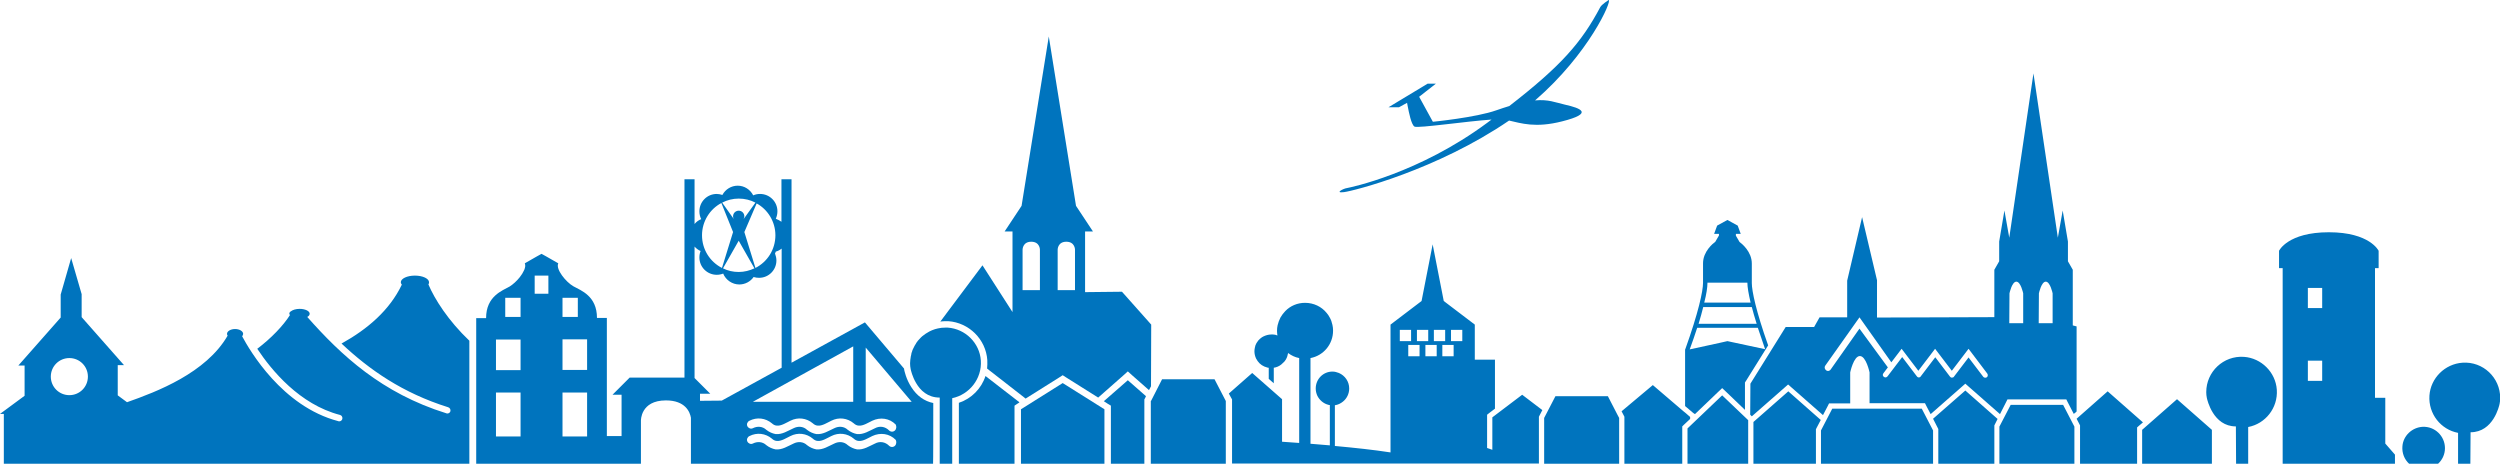
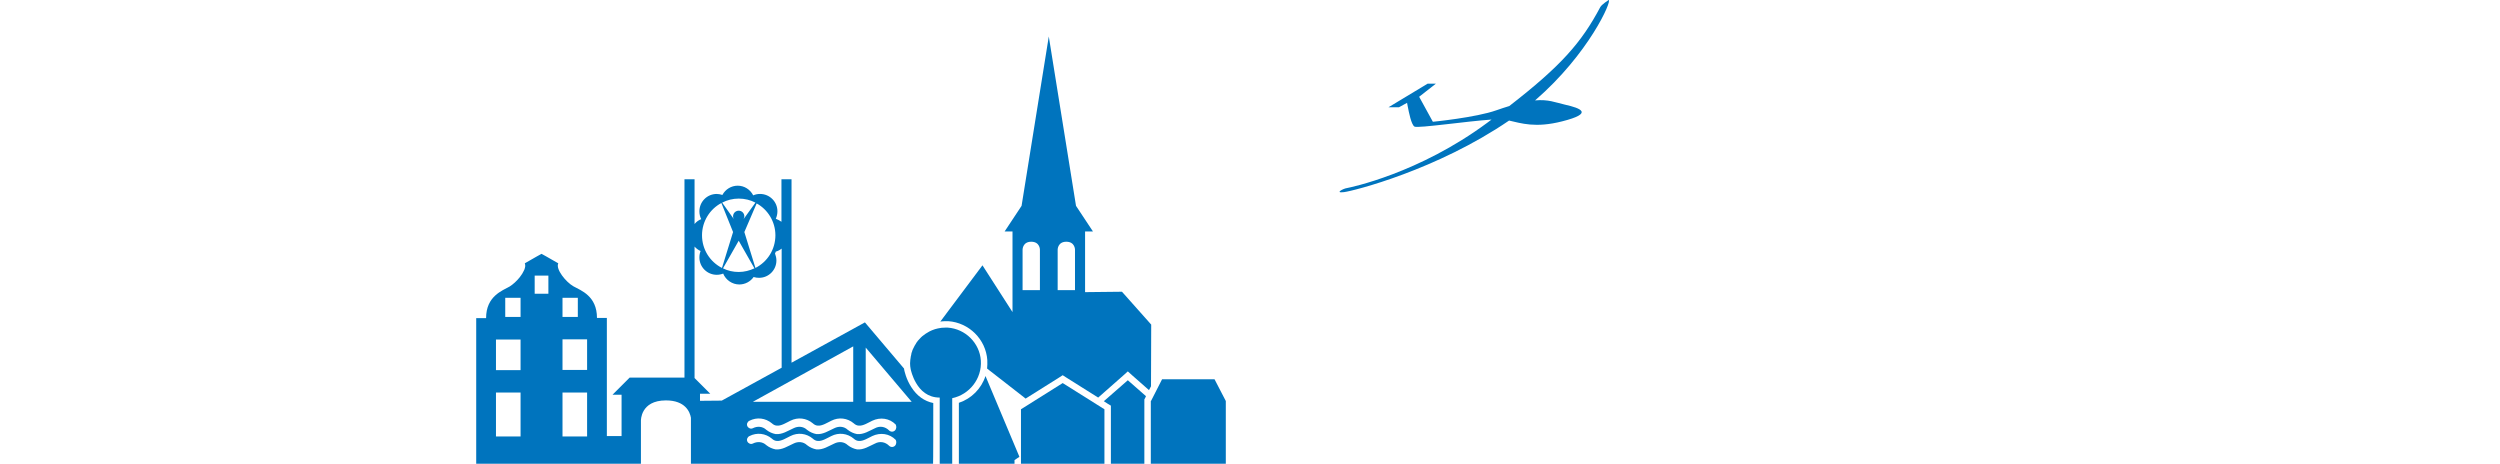
<svg xmlns="http://www.w3.org/2000/svg" version="1.1" id="Ebene_1" x="0px" y="0px" width="1240px" height="230px" viewBox="0 0 1240 230" style="enable-background:new 0 0 1240 230;" xml:space="preserve">
  <style type="text/css">
	.st0{fill:#0074be;}
</style>
  <g id="Gemeinde_Grefrath">
-     <path class="st0" d="M868.1,205.7l0.8,0.8l16.3-14.3l1.7-1.5l1.7,1.5l15.6,13.7l2.3-4.4l0.7-1.4h1.6h8.9v-15.4c0,0,1.7-8.1,4.8-8.1   s4.8,8.1,4.8,8.1V200h25.9h1.6l0.7,1.4l2.1,4l15.5-13.6l1.7-1.5l1.7,1.5l15.5,13.6l3-5.9l0.7-1.4h1.6h26h1.6l0.7,1.4l3,5.8l1.4-1.2   v-42.2l-1.9-0.5v-27.6l-2.4-4.2v-9.8l-2.6-15.4l-2.4,13.5l-12.1-81.5l-12,81.5l-2.4-13.5l-2.6,15.4v9.8l-2.4,4.2v23.5l-58.2,0.2   V139l-7.4-31.3l-7.4,31.5v18.2h-13.7l-2.7,4.8h-14.1l-17.5,28.1 M1011.3,145.5c0,0,1.2-5.8,3.4-5.8s3.4,5.8,3.4,5.8v14.8h-6.9   L1011.3,145.5L1011.3,145.5z M996.7,145.5c0,0,1.2-5.8,3.4-5.8s3.4,5.8,3.4,5.8v14.8h-6.9L996.7,145.5L996.7,145.5z M905.3,181.4   l17-24l15.8,22.3l5.1-6.7l8.3,10.9l8.3-10.9l8.3,10.9l8.3-10.9l9.3,12.3c0.4,0.6,0.3,1.4-0.2,1.8c-0.6,0.4-1.4,0.3-1.8-0.2   l-7.3-9.6l-7.3,9.6l0,0c0,0.1-0.1,0.1-0.1,0.1s0,0-0.1,0.1l0,0c-0.1,0-0.1,0.1-0.2,0.1c0,0,0,0-0.1,0s-0.2,0.1-0.3,0.1h-0.1   c-0.1,0-0.1,0-0.2,0l0,0l0,0c-0.1,0-0.2,0-0.3-0.1l0,0c-0.1,0-0.2-0.1-0.3-0.2l0,0l0,0l-0.1-0.1l-0.1-0.1l0,0l-7.3-9.6l-7.3,9.6   l0,0c0,0.1-0.1,0.1-0.1,0.1s0,0-0.1,0.1l0,0c-0.1,0-0.1,0.1-0.2,0.1l0,0c-0.1,0-0.2,0.1-0.3,0.1h-0.1c-0.1,0-0.1,0-0.2,0l0,0l0,0   c-0.1,0-0.2,0-0.3-0.1l0,0c-0.1,0-0.2-0.1-0.3-0.2l0,0l0,0l-0.1-0.1l-0.1-0.1l0,0l-7.3-9.6l-7.3,9.6c-0.3,0.3-0.6,0.5-1,0.5   c-0.3,0-0.5-0.1-0.8-0.3c-0.6-0.4-0.7-1.2-0.2-1.8l2.2-2.9c0,0,0,0-0.1-0.1l-14-19.1L908,183.3c-0.3,0.4-0.8,0.7-1.3,0.7   c-0.3,0-0.6-0.1-0.9-0.3C905,183.1,904.8,182.1,905.3,181.4z" />
-     <path class="st0" d="M840.7,205.4l11.7-11.2l1.8-1.7l1.8,1.7l9.5,9.1v-12.9v-0.7l0.4-0.6l11.1-17.8c-6-16.9-8.1-27-8.1-30.9v-9.7   c0-5.9-5-9.9-6.1-10.7l-1.8-3.1V116h2.4l-1.5-4.1l-5.1-2.8l-5.1,2.8l-1.5,4.1h2.4v0.8l-1.8,3.1c-1.1,0.8-6.1,4.8-6.1,10.7v9.7   c0,4.1-2.3,14.8-8.8,32.9l-0.1,0.2v28l4,3.4 M846.9,140.2L846.9,140.2h19.8c0,2.2,0.6,5.6,1.6,9.9h-23   C846.4,145.9,846.9,142.5,846.9,140.2z M844.8,152.3h24.1c0.7,2.5,1.4,5.3,2.4,8.3h-28.8C843.4,157.6,844.2,154.8,844.8,152.3z    M841.8,162.6h30.1c1.1,3.3,2.3,6.9,3.6,10.6l-18.7-4l-4,0.9l-14.7,3.2C839.5,169.5,840.7,166,841.8,162.6z" />
-     <path class="st0" d="M763.3,230v-22.7v-0.6l0.3-0.6l1.4-2.7l-10-7.6L740.2,207v16.1c-0.9-0.3-1.7-0.6-2.6-0.9V207v-1.3l1-0.8   l2.9-2.2v-24.3h-10V161l-15.4-11.7l-5.5-28.1l-5.5,28.1L689.7,161v63.4c-8.4-1.3-17.8-2.3-27.6-3.2V201c1.5-0.2,2.9-0.9,4-1.8   c1.9-1.5,3.1-3.9,3.1-6.5c0-3.5-2.1-6.4-5.1-7.7c-1-0.4-2.1-0.7-3.2-0.7c-4.6,0-8.3,3.7-8.3,8.4c0,1.3,0.3,2.5,0.8,3.6   c1.1,2.2,3.1,3.9,5.5,4.5c0.2,0.1,0.5,0.1,0.7,0.1v20c-3.2-0.3-6.4-0.5-9.6-0.8v-42.5c6.4-1.2,11.2-6.8,11.2-13.6   c0-1-0.1-1.9-0.3-2.8c-0.3-1.4-0.7-2.6-1.4-3.8c-0.4-0.8-0.9-1.5-1.5-2.2c-2.5-3.1-6.4-5-10.7-5c-3.8,0-7.3,1.5-9.8,4.1   c-0.9,0.9-1.7,2-2.4,3.2c-0.6,1.2-1.1,2.5-1.4,3.8c-0.2,0.9-0.3,1.8-0.3,2.8c0,0.8,0.1,1.5,0.2,2.3c-0.7-0.3-1.4-0.5-2.2-0.5   c-0.3,0-0.5,0-0.8,0c-1.4,0-2.8,0.4-4,1c-0.2,0.1-0.5,0.3-0.7,0.4c-0.7,0.5-1.3,1-1.8,1.6c-0.3,0.4-0.6,0.9-0.9,1.3   c-0.4,0.7-0.7,1.5-0.8,2.3c-0.1,0.5-0.2,1.1-0.2,1.7c0,1.3,0.3,2.5,0.8,3.6c0.2,0.4,0.5,0.9,0.8,1.3c1.1,1.6,2.8,2.7,4.8,3.2   c0.2,0.1,0.5,0.1,0.7,0.1v5.5l2.5,2.2v-7.7c1.4-0.2,2.7-0.8,3.7-1.6c0.5-0.4,1-0.9,1.5-1.4c0.3-0.3,0.5-0.7,0.8-1.1   c0.6-1,0.9-2.1,1.1-3.2c1.6,1.2,3.4,2.1,5.5,2.5v42.1c-2.8-0.2-5.7-0.4-8.5-0.6V198l-14.8-13l-11.6,10.2l1.2,2.2l0.4,0.7v0.8v31   h152.2V230z M803.1,230v-22.7l-0.8-1.5l-4.8-9.3h-26l-5.6,10.8V230H803.1z M834.4,230v-17.4v-1.1l0.8-0.8l3.1-2.9v-1l-2.3-2l-1-0.8   l-15.2-13l-15.5,13l1.1,2.1l0.3,0.6v0.6V230H834.4z M867.1,230v-20.7v-0.9l-12.9-12.3L837,212.5V230H867.1z M900.7,230v-16.5v-0.6   l0.3-0.6l2.1-4L887,194.1l-17.3,15.2V230H900.7z M958.8,230v-16.5l-5.6-10.8h-44.4l-5.6,10.8V230H958.8z M989.2,230v-18.4V211   l0.3-0.6l1.3-2.6l-16-14.1l-16,14l2.3,4.5l0.3,0.6v0.6V230H989.2z M1028.9,230v-18.4l-5.6-10.8h-26l-5.6,10.8V230H1028.9z    M1060,230v-16.8V212l0.9-0.8l2-1.7l-17.5-15.4l-15.3,13.5l-0.1,0.1l1.4,2.7l0.3,0.6v0.6V230H1060z M1097.1,230v-16.8l-17.3-15.2   l-17.3,15.2V230H1097.1z M1115.1,230v-18.2c8.5-1.6,14.8-9.4,14.2-18.5c-0.6-8.7-7.7-15.7-16.3-16.3c-10.2-0.7-18.7,7.4-18.7,17.5   c0,1,0.1,1.9,0.3,2.9c0.2,0.9,3.1,14.1,14.4,14.1c0,2.8,0.1,18.5,0.1,18.5H1115.1z M1187.9,230v-4.5l-4.8-5.5v-22.7h-5.1V133h1.8   v-8.6c0,0-4.3-9.2-24.7-9.2c-20.4,0-24.7,9.2-24.7,9.2v8.6h1.8v97H1187.9z M1209.3,230c2.1-1.9,3.4-4.7,3.4-7.7   c0-6-5-10.9-11.1-10.6c-5.2,0.3-9.6,4.4-10,9.6c-0.3,3.4,1,6.6,3.3,8.7H1209.3z M1225.3,230c0,0,0.1-13.2,0.1-15.6   c11.3,0,14.2-13.1,14.4-14.1c0.2-0.9,0.3-1.9,0.3-2.9c0-10.1-8.5-18.2-18.7-17.5c-8.7,0.6-15.8,7.6-16.4,16.3   c-0.6,9.1,5.7,16.9,14.2,18.5V230H1225.3z M1144.7,142.8h7.1v10h-7.1V142.8z M1144.7,178.9h7.1v10h-7.1V178.9z M719.7,163.6h5.6   v5.6h-5.6V163.6z M721,171.1v5.6h-5.6v-5.6H721z M711.2,163.6h5.6v5.6h-5.6V163.6z M712.6,171.1v5.6H707v-5.6H712.6z M702.8,163.6   h5.6v5.6h-5.6V163.6z M704.1,171.1v5.6h-5.6v-5.6H704.1z M694.3,163.6h5.6v5.6h-5.6V163.6z" />
    <path class="st0" d="M486.5,178.8c-0.6-8.7-7.7-15.7-16.4-16.3c-0.4,0-0.8,0-1.2,0c-1.3,0-2.5,0.1-3.7,0.4l0,0   c-1,0.2-1.9,0.5-2.9,0.9l0,0c-0.5,0.2-0.9,0.4-1.3,0.6l0,0c-1.3,0.7-2.5,1.5-3.6,2.4c0,0,0,0-0.1,0.1c-0.3,0.3-0.7,0.6-1,1   c0,0,0,0-0.1,0.1c-0.7,0.7-1.3,1.4-1.8,2.2c0,0,0,0,0,0.1c-0.3,0.4-0.5,0.8-0.7,1.1c0,0-0.1,0.1-0.1,0.2c-0.2,0.4-0.4,0.8-0.6,1.2   c0,0.1,0,0.1-0.1,0.2c-0.2,0.4-0.4,0.8-0.5,1.3l0,0c-0.2,0.4-0.3,0.9-0.4,1.3c0,0.1,0,0.1,0,0.2c-0.1,0.4-0.2,0.9-0.3,1.3   c0,0.1,0,0.2,0,0.2c-0.1,0.4-0.1,0.9-0.2,1.3c0,0.1,0,0.1,0,0.2c0,0.5-0.1,0.9-0.1,1.4c0,1,0.1,1.9,0.3,2.9   c0.1,0.5,0.8,3.7,2.7,6.9l0,0c2.1,3.6,5.7,7.2,11.7,7.2c0,5.9,0,33,0,33h6.2v-32.7C480.8,195.7,487.1,187.9,486.5,178.8" />
    <polyline class="st0" points="547.5,199 549.5,200.3 551,201.2 551,203 551,230 567.6,230 567.6,228.4 567.6,198.9 567.6,198.1    568,197.4 568.4,196.5 559.4,188.6  " />
    <polyline class="st0" points="576.4,188.1 571,198.7 570.8,198.9 570.8,230 608,230 608,227.6 608,198.9 602.4,188.1  " />
    <path class="st0" d="M462.9,199.9c-4.4-0.9-8.1-3.5-10.9-7.9c-2.6-4-3.4-8.1-3.5-8.5l0,0l0,0c0-0.2-0.1-0.5-0.1-0.7L429,159.9   l-36.4,20v-91h-5V110c-0.8-0.6-1.8-1.1-2.8-1.5c0.5-1.1,0.8-2.4,0.8-3.7c0-4.8-3.9-8.6-8.6-8.6c-1.2,0-2.3,0.2-3.4,0.7   c-1.5-2.9-4.4-4.8-7.7-4.8c-3.2,0-6.1,1.8-7.6,4.6c-0.9-0.3-1.9-0.5-2.8-0.5c-4.8,0-8.6,3.9-8.6,8.6c0,1.4,0.3,2.7,0.9,3.9   c-1.3,0.5-2.4,1.3-3.3,2.4V88.9h-5v98.4h-27.2l-8.5,8.5h4.5v20.5H301v-58.6h-4.9c0-10.9-7.9-13.6-11.7-15.7   c-3.7-2.1-8.9-8.5-7.5-11.4c-4.8-2.8-8.3-4.7-8.3-4.7s-3.5,1.9-8.3,4.7c0.1,0.3,0.2,0.6,0.2,0.9c0,0.2,0,0.5,0,0.7   c-0.1,0.5-0.2,1-0.4,1.5c-0.1,0.3-0.2,0.5-0.4,0.8c-0.2,0.4-0.4,0.8-0.7,1.3c-0.4,0.6-0.8,1.1-1.2,1.7c-1.5,1.9-3.4,3.6-5,4.6   c-3.7,2.1-11.7,4.8-11.7,15.7h-4.9V230h81.7v-21.3c0,0-0.3-10.1,12.4-10.1c9.6,0,11.9,5.7,12.4,8.6V230h120.1   C462.9,230,462.9,209,462.9,199.9 M258.2,216.5H246v-21.8h12.2V216.5z M258.2,183.6H246v-15.2h12.2V183.6z M258.2,157.2h-7.6v-9.5   h7.6V157.2z M272,145.7h-6.8v-9h6.8V145.7z M279,147.7h7.6v9.5H279V147.7z M291.2,216.5H279v-21.8h12.2V216.5z M291.2,183.5H279   v-15.2h12.2V183.5z M423.2,171.8v27.5h-49.8L423.2,171.8z M384.6,116.7c0,7.1-4,13.2-9.9,16.2l-5.5-17.8l6.1-14.2   C380.8,103.9,384.6,109.9,384.6,116.7z M374.2,133.1c-2.4,1.1-5,1.8-7.8,1.8s-5.4-0.6-7.8-1.8l7.8-13.7L374.2,133.1z M366.4,98.5   c3,0,5.8,0.7,8.3,2l-5.9,8.2c0.2-0.4,0.4-0.9,0.4-1.4c0-1.5-1.2-2.8-2.8-2.8c-1.5,0-2.8,1.2-2.8,2.8c0,0.5,0.1,1,0.4,1.4l-5.8-8.2   C360.7,99.2,363.5,98.5,366.4,98.5z M357.8,100.7l5.8,14.4l-5.5,17.8c-5.9-3-9.9-9.1-9.9-16.2C348.2,109.8,352.1,103.7,357.8,100.7   z M347.2,198.8v-3.5h5.1l-7.8-7.8v-65.2c0.8,0.9,1.8,1.7,3,2.2c-0.4,1-0.6,2.1-0.6,3.2c0,4.8,3.9,8.6,8.6,8.6   c1.1,0,2.2-0.2,3.2-0.6c1.3,3.2,4.5,5.4,8,5.4c2.8,0,5.5-1.4,7.1-3.7c0.9,0.3,1.8,0.4,2.7,0.4c4.8,0,8.6-3.9,8.6-8.6   c0-1.2-0.3-2.4-0.7-3.5c0.2-0.3,0.3-0.6,0.4-0.9c1.1-0.3,2-0.8,2.9-1.5v59.1L358,198.7L347.2,198.8z M443.9,221.1   c-0.8,0.8-2.1,0.8-2.9,0c-1.9-1.9-4.6-2.4-7-1.1c-2.9,1.3-5.6,3.2-8.9,2.9c-1.6-0.3-3.2-1-4.6-2.1c-1.9-1.8-4.5-1.9-6.7-0.8   c-2.9,1.3-5.6,3.2-8.9,2.9c-1.6-0.3-3.2-1-4.6-2.1c-1.9-1.8-4.5-1.9-6.7-0.8c-2.9,1.3-5.6,3.2-8.9,2.9c-1.6-0.3-3.2-1-4.6-2.1   c-1.9-1.8-4.5-1.9-6.7-0.8c-1,0.5-2.2,0-2.7-1s0-2.2,1-2.7c3.7-1.9,8-1.4,11.2,1.3c0.6,0.6,1.6,1.1,2.4,1.1c2.1,0.3,5-1.6,6.7-2.4   c3.7-1.9,8-1.4,11.2,1.3c0.6,0.6,1.6,1.1,2.4,1.1c2.1,0.3,5-1.6,6.7-2.4c3.7-1.9,8-1.4,11.2,1.3c0.6,0.6,1.6,1.1,2.4,1.1   c2.1,0.3,5-1.6,6.7-2.4c4-1.9,8.6-1.3,11.7,1.9C444.7,219,444.7,220.3,443.9,221.1z M443.9,213.5c-0.8,0.8-2.1,0.8-2.9,0   c-1.9-1.9-4.6-2.4-7-1.1c-2.9,1.3-5.6,3.2-8.9,2.9c-1.6-0.3-3.2-1-4.6-2.1c-1.9-1.8-4.5-1.9-6.7-0.8c-2.9,1.3-5.6,3.2-8.9,2.9   c-1.6-0.3-3.2-1-4.6-2.1c-1.9-1.8-4.5-1.9-6.7-0.8c-2.9,1.3-5.6,3.2-8.9,2.9c-1.6-0.3-3.2-1-4.6-2.1c-1.9-1.8-4.5-1.9-6.7-0.8   c-1,0.5-2.2,0-2.7-1s0-2.2,1-2.7c3.7-1.9,8-1.4,11.2,1.3c0.6,0.6,1.6,1.1,2.4,1.1c2.1,0.3,5-1.6,6.7-2.4c3.7-1.9,8-1.4,11.2,1.3   c0.6,0.6,1.6,1.1,2.4,1.1c2.1,0.3,5-1.6,6.7-2.4c3.7-1.9,8-1.4,11.2,1.3c0.6,0.6,1.6,1.1,2.4,1.1c2.1,0.3,5-1.6,6.7-2.4   c4-1.9,8.6-1.3,11.7,1.9C444.7,211.5,444.7,212.7,443.9,213.5z M429.4,199.3v-26.9l22.8,26.9H429.4z" />
    <path class="st0" d="M571,161l-14.5-16.3l-18.3,0.2v-30.1h3.9l-8.4-12.7l-13.5-84l-13.5,84l-8.4,12.7h3.9v40l-14.9-23.2l-20.9,27.9   c0.8-0.1,1.7-0.2,2.5-0.2l0,0c0.5,0,0.9,0,1.4,0c10.3,0.7,18.7,9,19.4,19.3c0.1,1.4,0,2.9-0.1,4.2l1.4,1.1l16.7,13l1,0.8l16.7-10.5   l1.7-1.1l1.7,1.1l15.9,10l12.6-11.1l2.1-1.9l2.1,1.9l8.4,7.4l1-1.9 M515.8,143.9h-8.6v-20.1c0,0,0-3.9,4.3-3.9   c4.3,0,4.3,3.9,4.3,3.9V143.9z M533.2,143.9h-8.6v-20.1c0,0,0-3.9,4.3-3.9s4.3,3.9,4.3,3.9V143.9z" />
    <polyline class="st0" points="506.4,203 506.4,230 547.8,230 547.8,203 527.1,190  " />
-     <path class="st0" d="M488.8,186.5c-2,6.2-6.9,11.2-13.2,13.3V230h27.6v-27v-1.8l1.5-1l0.8-0.5l0.1-0.2L488.8,186.5" />
-     <path class="st0" d="M212.5,141.1c0.2-0.3,0.3-0.7,0.3-1.1c0-1.8-3.1-3.3-7-3.3s-7,1.5-7,3.3c0,0.4,0.2,0.8,0.5,1.2   c-6,12.6-16.9,22-29.9,29.2c13.7,12.9,30.2,24.5,52.9,31.6c0.9,0.3,1.3,1.2,1.1,2c-0.2,0.7-0.9,1.1-1.5,1.1c-0.2,0-0.3,0-0.5-0.1   c-32.1-10-52.2-28.8-69-47.8c0.8-0.4,1.2-1,1.2-1.6c0-1.3-2.2-2.4-5-2.4c-1.8,0-3.4,0.5-4.3,1.2c-0.5,0.3-0.8,0.7-0.8,1.1   c0,0.2,0.1,0.4,0.2,0.6c0,0.1,0.1,0.2,0.1,0.2c-3.3,5.2-9.3,11.5-16.2,16.7c7.1,10.7,21,27.6,41,32.8c0.9,0.2,1.4,1.1,1.2,2   c-0.2,0.7-0.8,1.2-1.6,1.2c-0.1,0-0.3,0-0.4-0.1c-27.9-7.3-44-35.2-47.7-42.1c0.3-0.4,0.5-0.8,0.5-1.2c0-1.3-1.8-2.4-4-2.4   s-4,1.1-4,2.4c0,0.3,0.1,0.6,0.3,0.9c-10.7,18.5-35.1,27.8-49.9,33l-4.6-3.4v-15h3.1l-21-23.8v-11.4L35.3,128l-5.2,18.1v11.4   l-21,23.8h3.1v15l-12.2,9h1.9V230h230.9c0,0,0-56,0-61C222.3,159,215.6,148.4,212.5,141.1 M34.4,196c-5.1,0-9.2-4.1-9.2-9.2   s4.1-9.2,9.2-9.2s9.2,4.1,9.2,9.2S39.5,196,34.4,196z" />
+     <path class="st0" d="M488.8,186.5c-2,6.2-6.9,11.2-13.2,13.3V230h27.6v-1.8l1.5-1l0.8-0.5l0.1-0.2L488.8,186.5" />
    <path class="st0" d="M776.2,51.9c-4.8-1.1-8.2-2.7-14.8-2.1C788.1,26.7,799.7,0.2,797.9,0c0,0-3.5,2.2-4.2,3.6   c-9.3,17.5-19.3,29-45.1,49c-2,0.6-4.1,1.3-6.4,2.1c-10.1,3.6-31.5,5.7-31.5,5.7L703.9,48l8.3-6.5h-4.1l-19.4,11.7h5.2l4-2.2   c0,0,0.1,0.6,0.3,1.6c0.6,3.1,1.8,9.3,3.4,10.2c1.7,0.9,26.2-2.7,38.2-3.5c-0.7,0.5-1.3,1-2,1.5C703.7,86.1,669.6,93,668,93.3   c-1.6,0.2-6.3,2.6-1.4,2c4.9-0.6,46.2-11.1,81.9-35.5c5.9,1.3,13,3.8,26.3,0.4C790.6,56.2,784.2,53.7,776.2,51.9" />
  </g>
</svg>